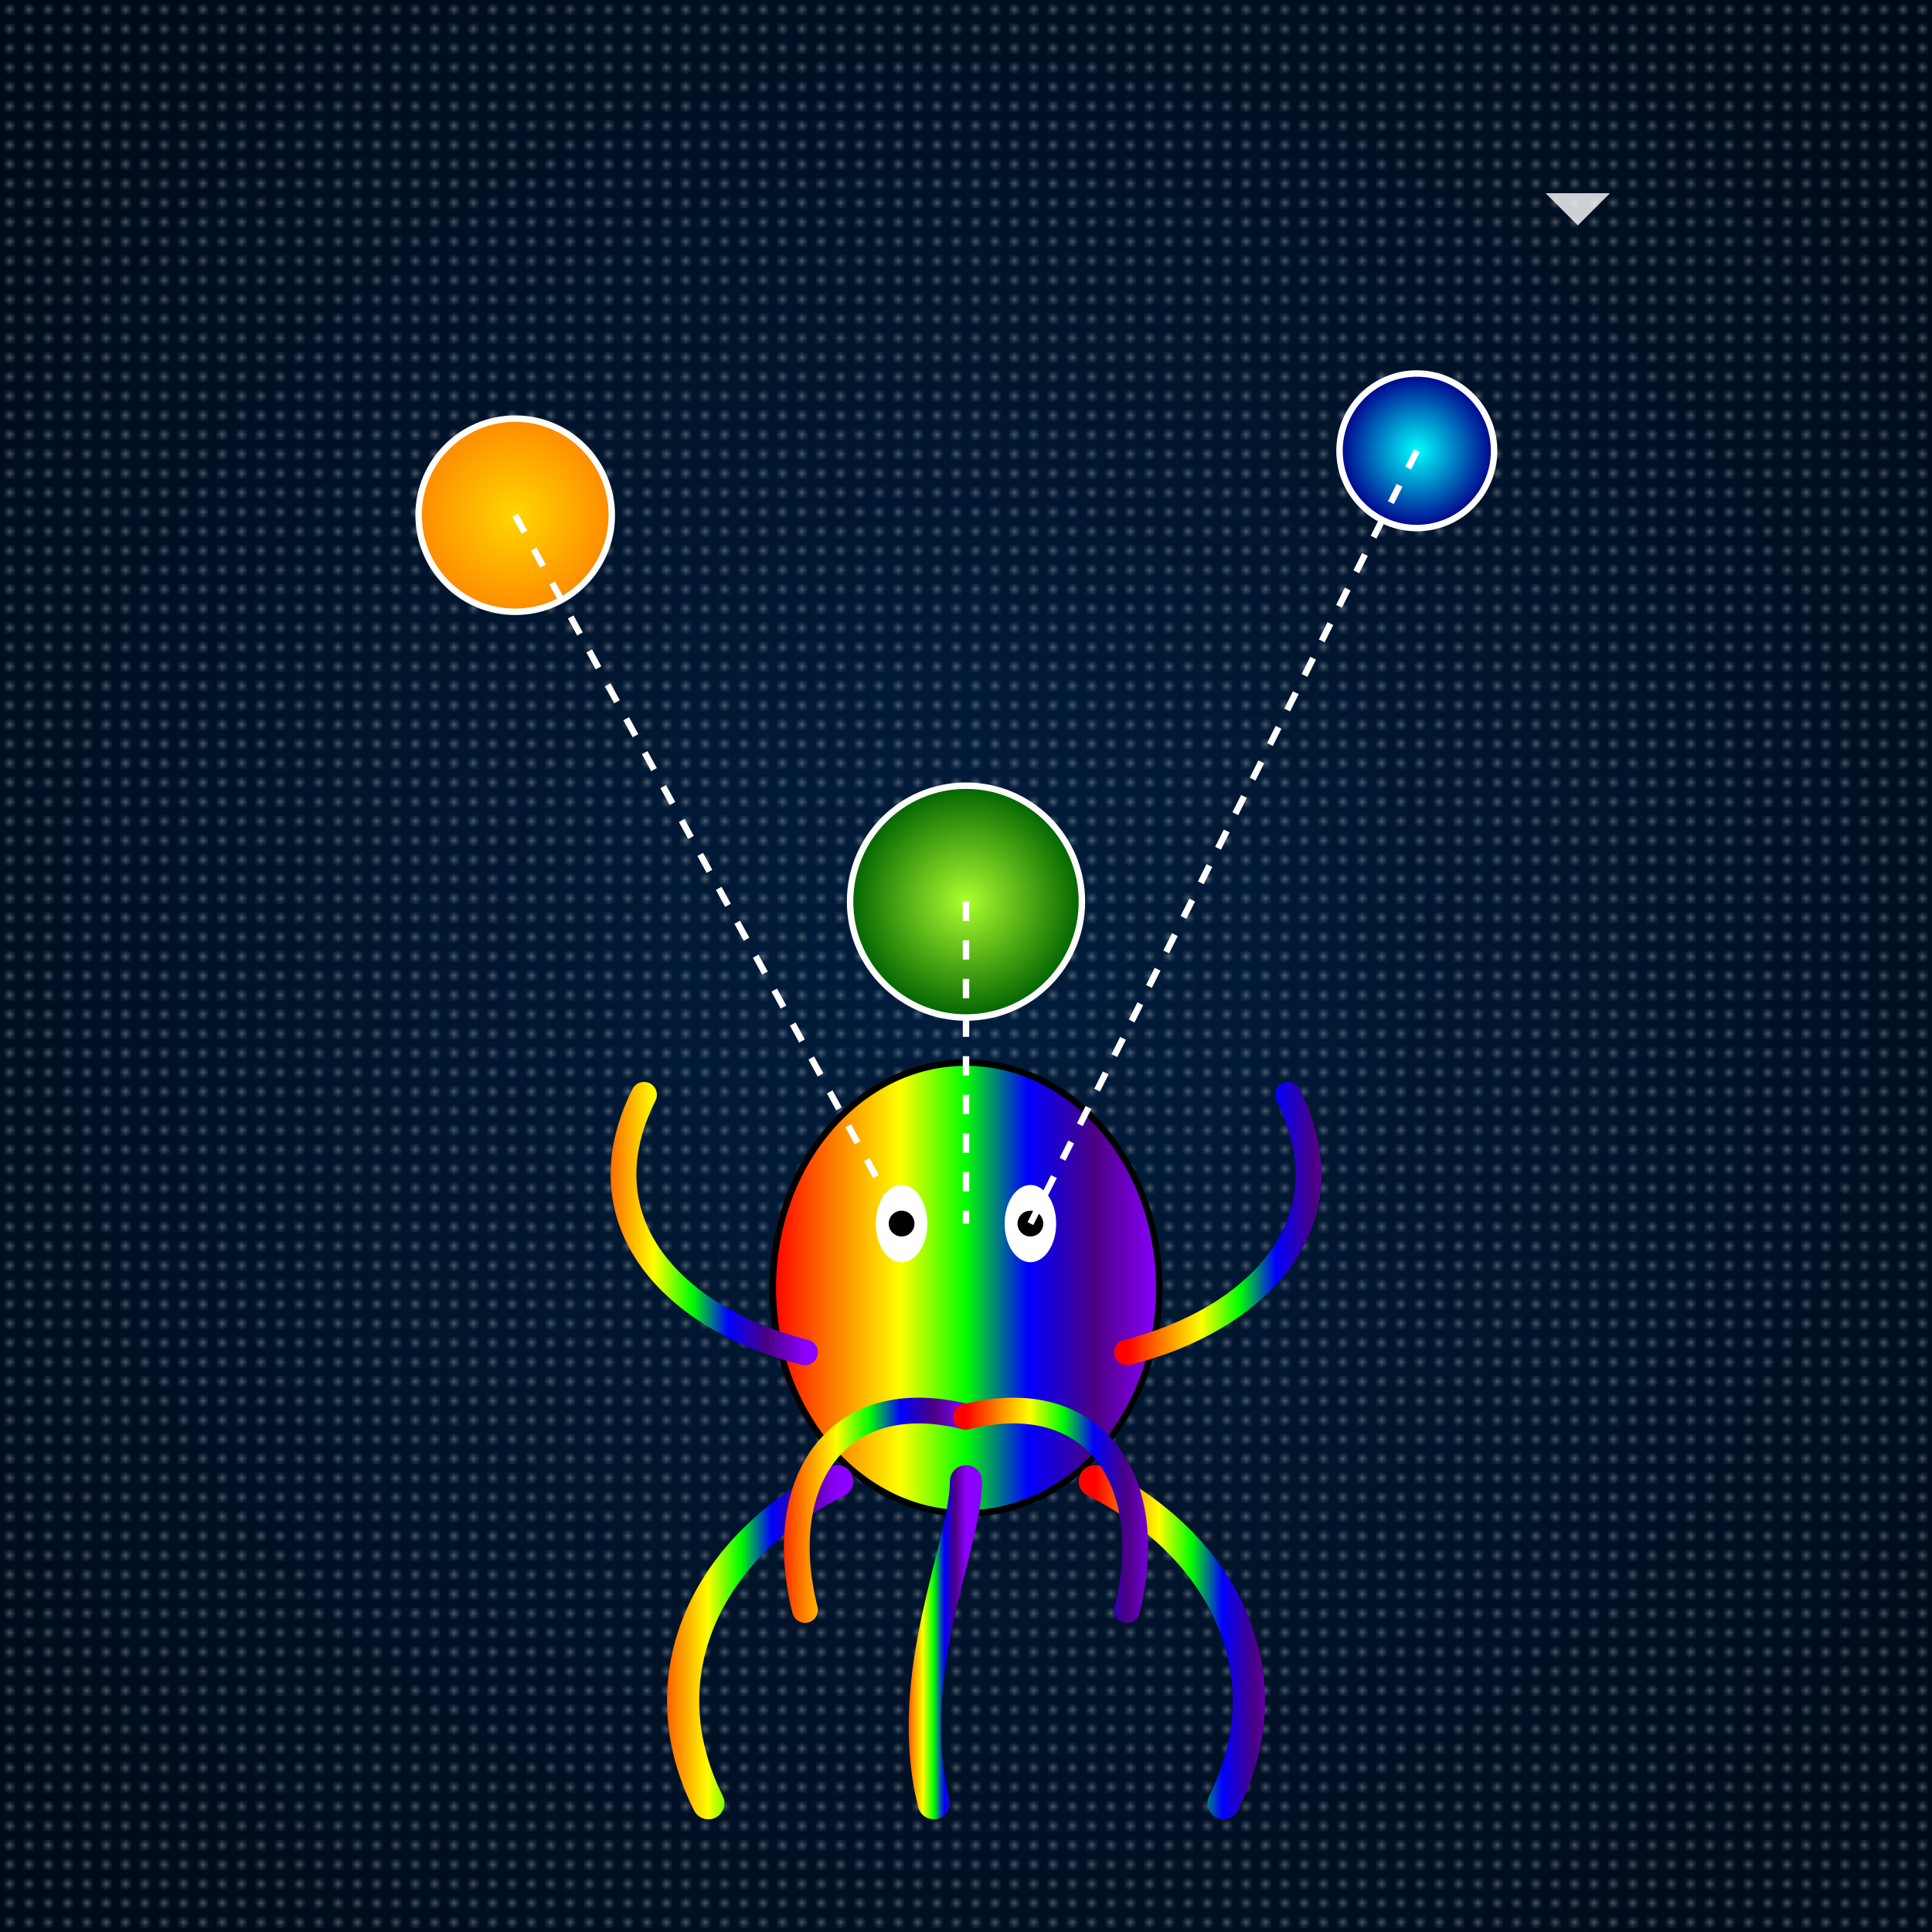
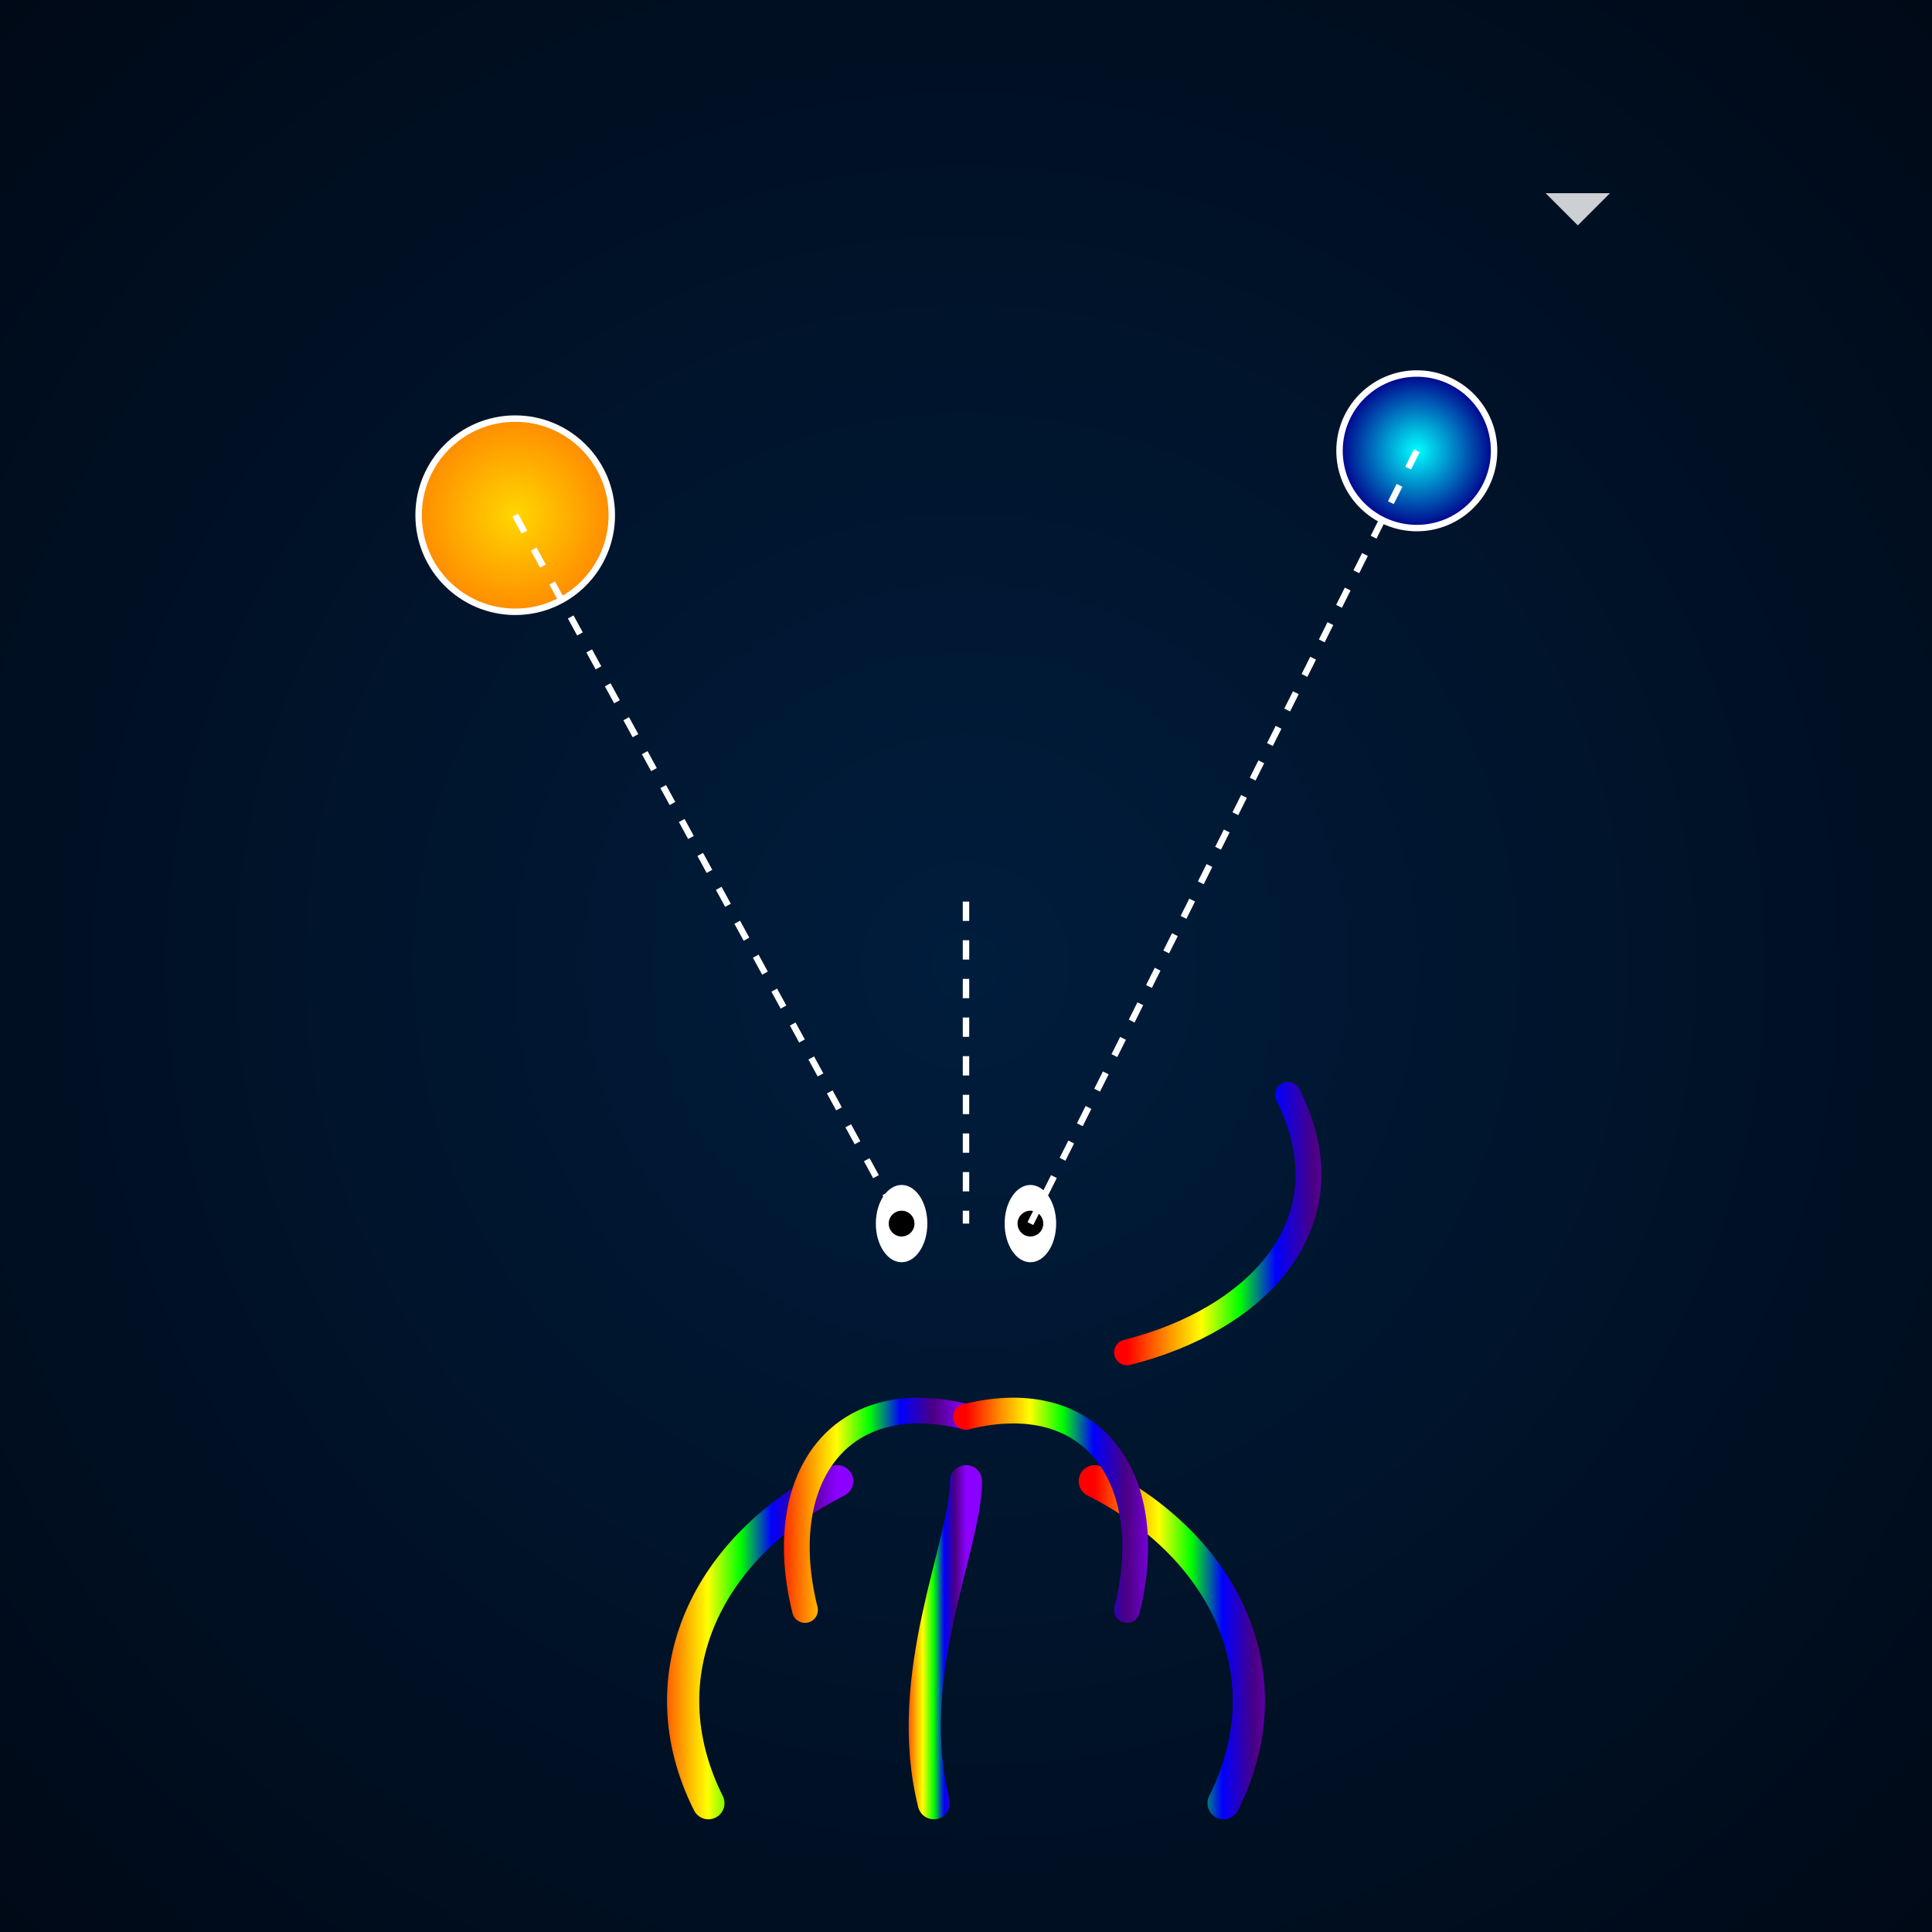
<svg xmlns="http://www.w3.org/2000/svg" viewBox="0 0 300 300">
  <defs>
    <radialGradient id="skyGradient" cx="50%" cy="50%" r="75%">
      <stop offset="0%" stop-color="#001D3D" />
      <stop offset="100%" stop-color="#000814" />
    </radialGradient>
    <linearGradient id="rainbowGradient" x1="0%" y1="0%" x2="100%" y2="0%">
      <stop offset="0%" stop-color="#FF0000" />
      <stop offset="16%" stop-color="#FF7F00" />
      <stop offset="33%" stop-color="#FFFF00" />
      <stop offset="50%" stop-color="#00FF00" />
      <stop offset="66%" stop-color="#0000FF" />
      <stop offset="83%" stop-color="#4B0082" />
      <stop offset="100%" stop-color="#8B00FF" />
    </linearGradient>
    <radialGradient id="planet1" cx="50%" cy="50%" r="50%">
      <stop offset="0%" stop-color="#FFD700" />
      <stop offset="100%" stop-color="#FF8C00" />
    </radialGradient>
    <radialGradient id="planet2" cx="50%" cy="50%" r="50%">
      <stop offset="0%" stop-color="#00FFFF" />
      <stop offset="100%" stop-color="#00008B" />
    </radialGradient>
    <radialGradient id="planet3" cx="50%" cy="50%" r="50%">
      <stop offset="0%" stop-color="#ADFF2F" />
      <stop offset="100%" stop-color="#006400" />
    </radialGradient>
    <pattern id="starPattern" patternUnits="userSpaceOnUse" width="3" height="3">
      <circle cx="1.5" cy="1.5" r="0.5" fill="white" />
    </pattern>
  </defs>
  <rect x="0" y="0" width="300" height="300" fill="url(#skyGradient)" />
-   <rect x="0" y="0" width="300" height="300" fill="url(#starPattern)" opacity="0.4" />
  <g id="planets">
    <circle cx="80" cy="80" r="15" fill="url(#planet1)" stroke="white" stroke-width="1" />
    <circle cx="220" cy="70" r="12" fill="url(#planet2)" stroke="white" stroke-width="1" />
-     <circle cx="150" cy="140" r="18" fill="url(#planet3)" stroke="white" stroke-width="1" />
  </g>
  <g id="octopus">
-     <ellipse cx="150" cy="200" rx="30" ry="35" fill="url(#rainbowGradient)" stroke="black" stroke-width="1" />
    <ellipse cx="140" cy="190" rx="4" ry="6" fill="white" />
    <ellipse cx="160" cy="190" rx="4" ry="6" fill="white" />
    <circle cx="140" cy="190" r="2" fill="black" />
    <circle cx="160" cy="190" r="2" fill="black" />
    <g id="tentacles">
      <path d="M130,230 C110,240 100,260 110,280" fill="none" stroke="url(#rainbowGradient)" stroke-width="5" stroke-linecap="round" />
      <path d="M150,230 C150,240 140,260 145,280" fill="none" stroke="url(#rainbowGradient)" stroke-width="5" stroke-linecap="round" />
      <path d="M170,230 C190,240 200,260 190,280" fill="none" stroke="url(#rainbowGradient)" stroke-width="5" stroke-linecap="round" />
-       <path d="M125,210 C105,205 90,190 100,170" fill="none" stroke="url(#rainbowGradient)" stroke-width="4" stroke-linecap="round" />
      <path d="M175,210 C195,205 210,190 200,170" fill="none" stroke="url(#rainbowGradient)" stroke-width="4" stroke-linecap="round" />
      <path d="M150,220 C130,215 120,230 125,250" fill="none" stroke="url(#rainbowGradient)" stroke-width="4" stroke-linecap="round" />
      <path d="M150,220 C170,215 180,230 175,250" fill="none" stroke="url(#rainbowGradient)" stroke-width="4" stroke-linecap="round" />
    </g>
  </g>
  <g id="motion" stroke="white" stroke-dasharray="3,3" stroke-width="1">
    <path d="M80,80 L140,190" />
    <path d="M220,70 L160,190" />
    <path d="M150,140 L150,190" />
  </g>
  <path d="M250,30 L245,35 L240,30" fill="white" opacity="0.8" />
</svg>